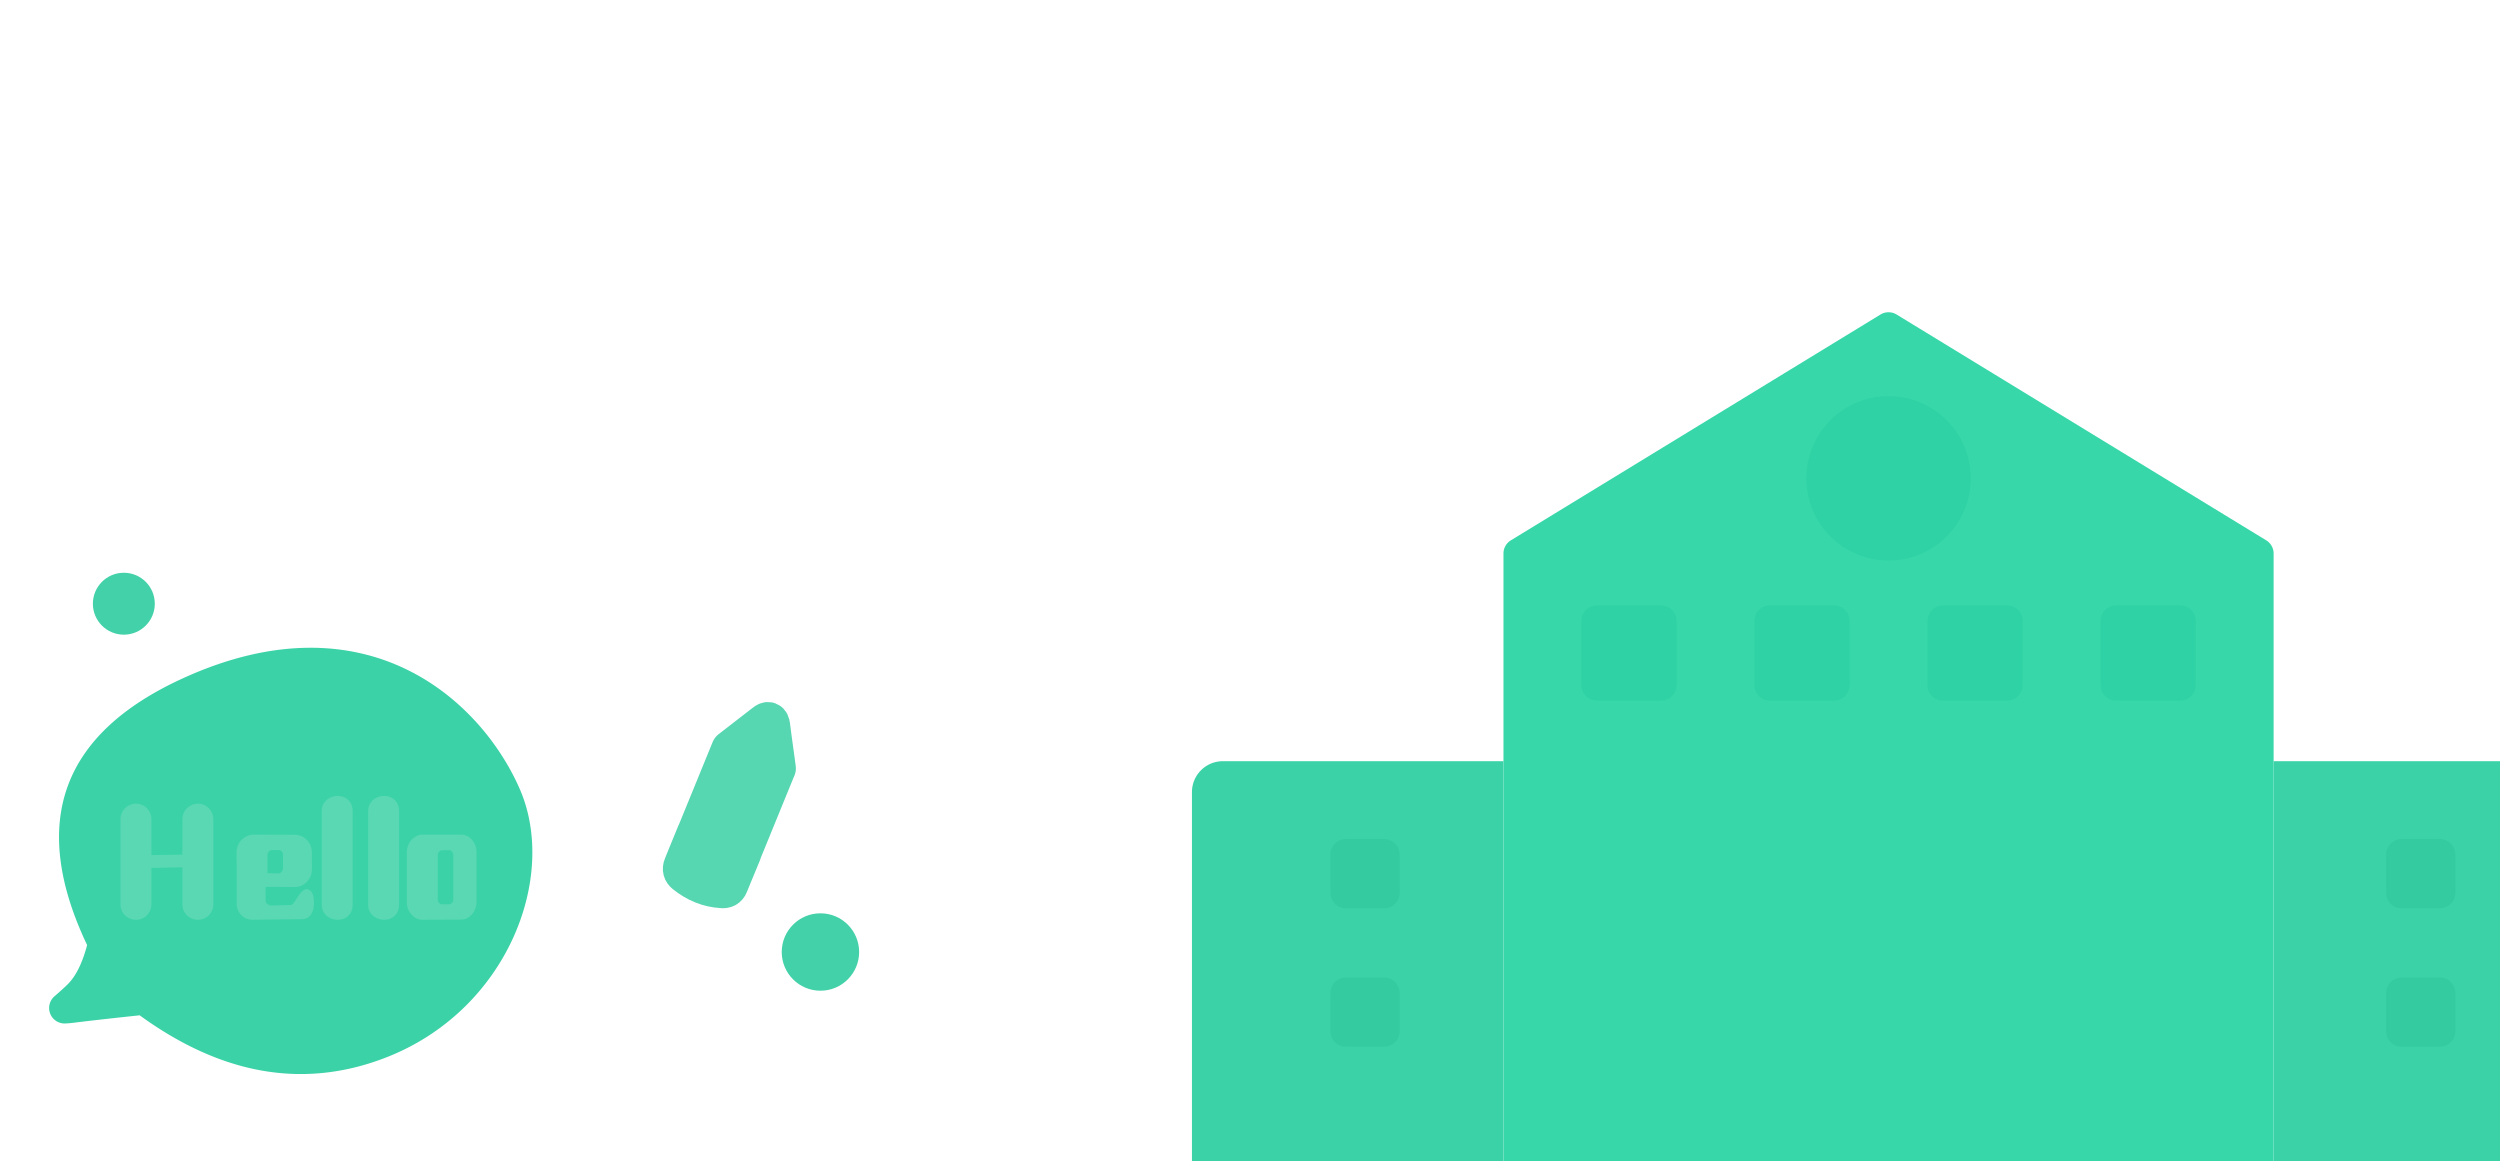
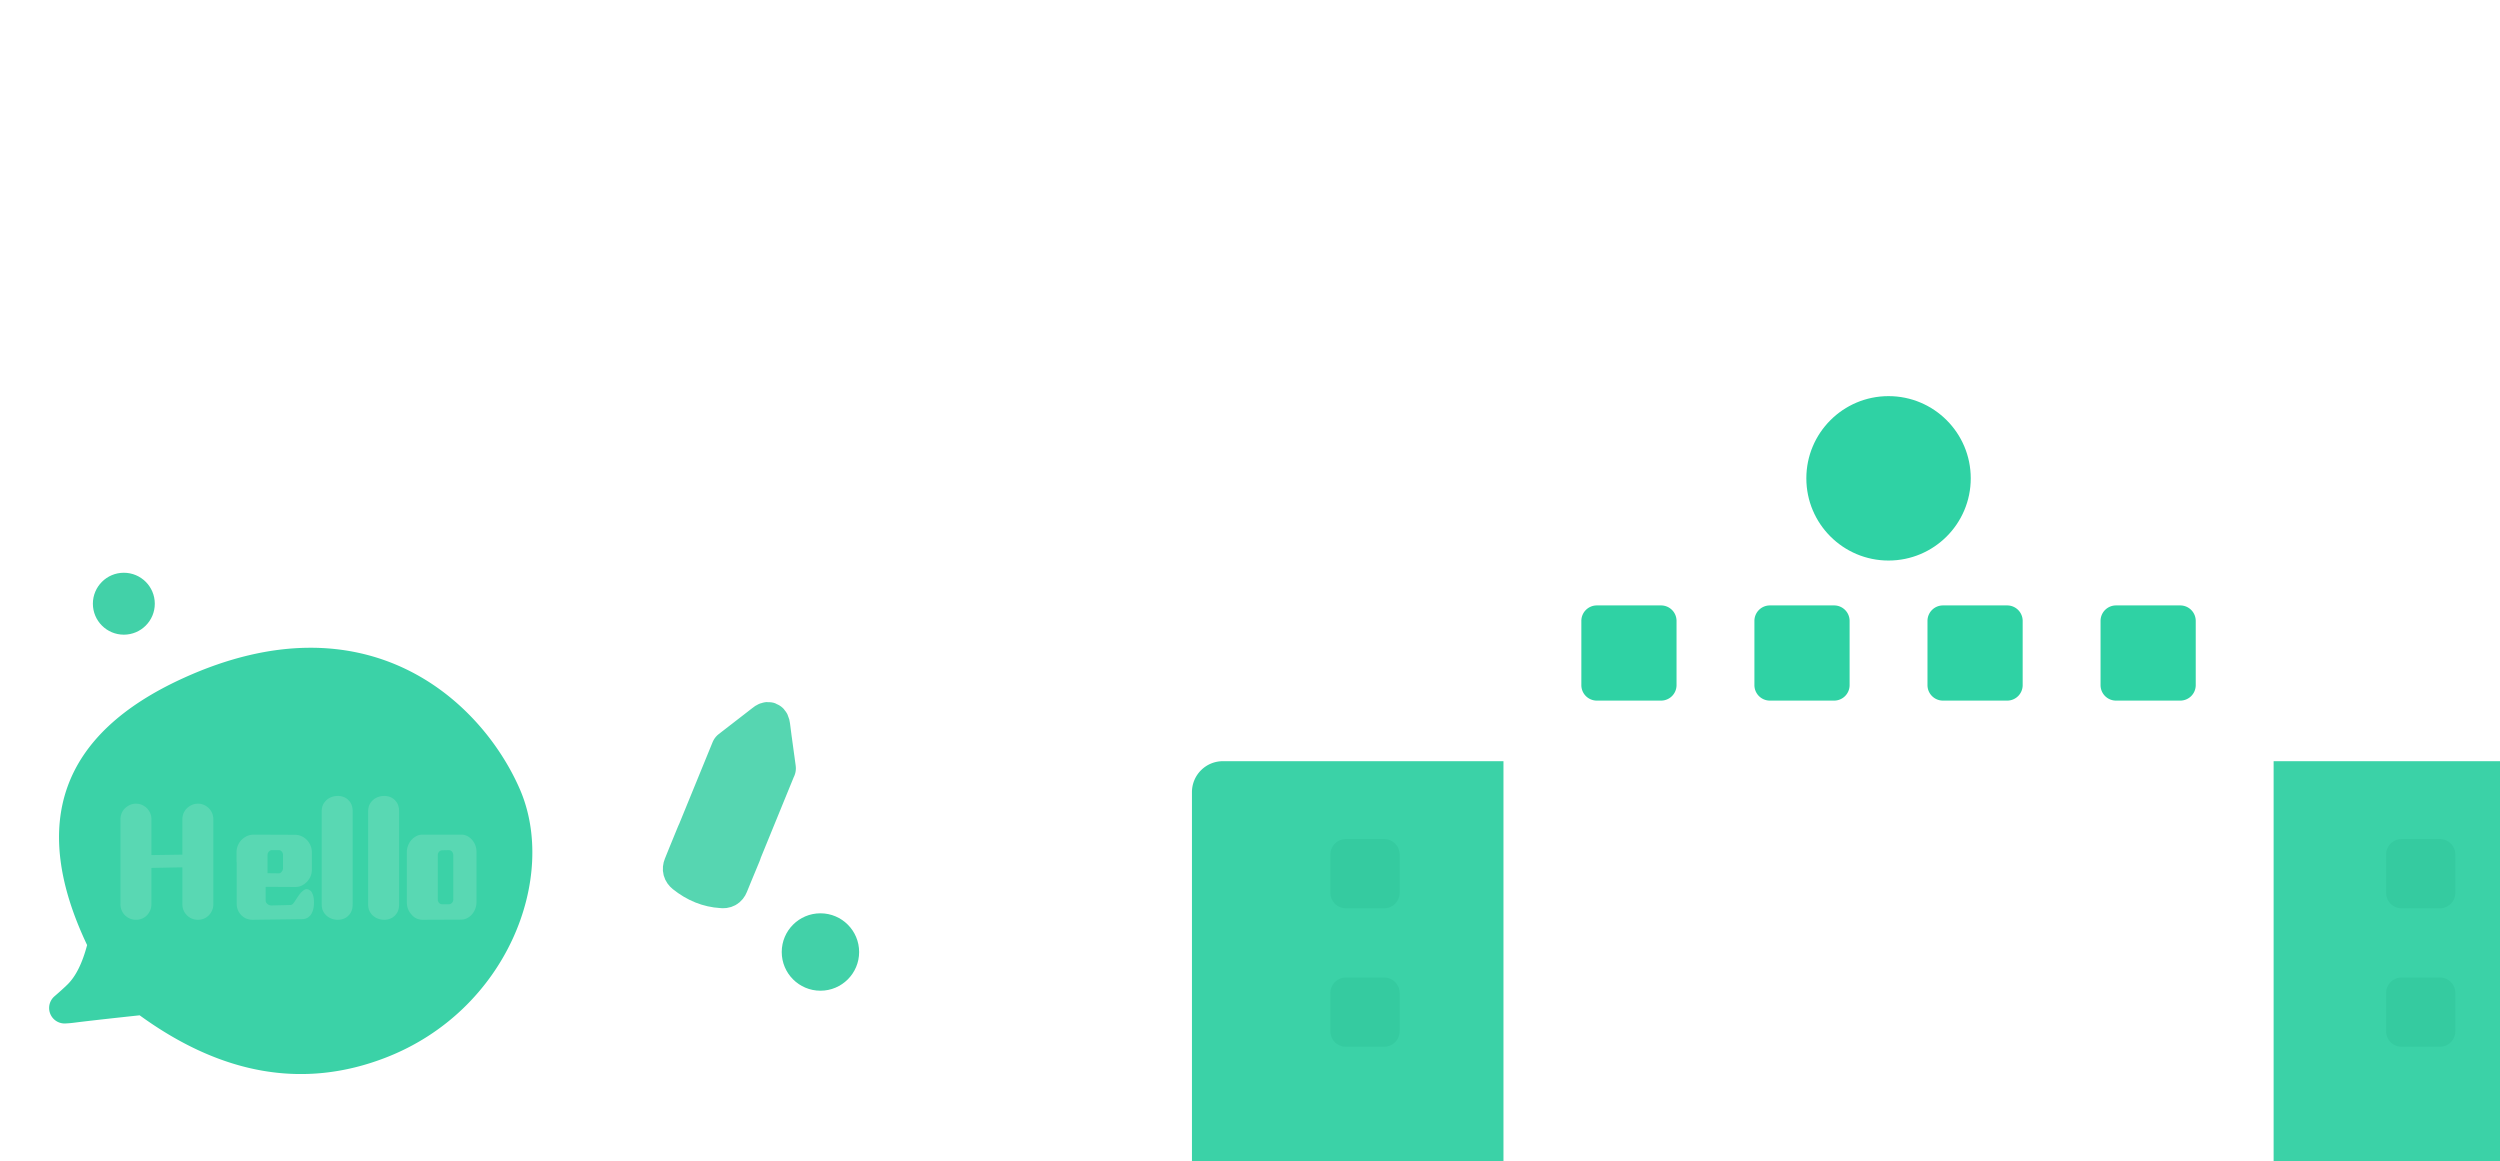
<svg xmlns="http://www.w3.org/2000/svg" width="323" height="150" viewBox="0 0 323 150">
  <g transform="translate(-5)" fill="none" fill-rule="evenodd">
    <g transform="translate(159 40)">
-       <path d="M41.206 29.81L88.957.637a2 2 0 0 1 2.086 0l47.751 29.173a2 2 0 0 1 .958 1.707v95.027H40.248V31.517a2 2 0 0 1 .958-1.707z" fill="#37D7A9" />
      <path d="M60.609 38.221a2 2 0 0 1 2 2v8.298a2 2 0 0 1-2 2H52.31a2 2 0 0 1-2-2v-8.298a2 2 0 0 1 2-2h8.298zm22.36 0a2 2 0 0 1 2 2v8.298a2 2 0 0 1-2 2H74.67a2 2 0 0 1-2-2v-8.298a2 2 0 0 1 2-2h8.298zm22.36 0a2 2 0 0 1 2 2v8.298a2 2 0 0 1-2 2h-8.298a2 2 0 0 1-2-2v-8.298a2 2 0 0 1 2-2h8.298zm22.36 0a2 2 0 0 1 2 2v8.298a2 2 0 0 1-2 2h-8.298a2 2 0 0 1-2-2v-8.298a2 2 0 0 1 2-2h8.298z" fill="#2FD2A4" />
      <path d="M176 58.345a4 4 0 0 1 4 4v64.199h-40.248V58.345H176zm-135.752 0v68.199H0V62.345a4 4 0 0 1 4-4h36.248z" fill="#3BD2A7" />
      <path d="M161.23 86.295a2 2 0 0 1 2 2v4.945a2 2 0 0 1-2 2h-4.944a2 2 0 0 1-2-2v-4.945a2 2 0 0 1 2-2h4.944zm-136.398 0a2 2 0 0 1 2 2v4.945a2 2 0 0 1-2 2h-4.944a2 2 0 0 1-2-2v-4.945a2 2 0 0 1 2-2h4.944zM161.23 68.407a2 2 0 0 1 2 2v4.944a2 2 0 0 1-2 2h-4.944a2 2 0 0 1-2-2v-4.944a2 2 0 0 1 2-2h4.944zm-136.398 0a2 2 0 0 1 2 2v4.944a2 2 0 0 1-2 2h-4.944a2 2 0 0 1-2-2v-4.944a2 2 0 0 1 2-2h4.944z" fill="#35CBA0" />
      <circle fill="#2FD2A4" cx="90" cy="21.801" r="10.621" />
    </g>
    <path d="M104.79 95.35l-.202-1.58c-.077-.622-.352-.733-.824-.334l-1.252.972 2.279.941.528 3.857c0 .01.003.029.008.055v.007l-.008.016c0 .005-.005.01-.015.016l-4.37 10.692c.005.016.005.026 0 .031l-.133.358-1.026 2.473-.591 1.446c-.166.425-.487.602-.964.53-1.685-.1-3.259-.732-4.72-1.898-.353-.285-.447-.635-.28-1.05l.59-1.462 1.02-2.489.14-.334.022-.023 4.394-10.747 3.126-2.419m-3.126 2.419c.85-.29 1.537-.01 2.06.84.913-.27 1.574.002 1.984.816.824-.29 1.457-.031 1.897.778m-4.526 11.12l-1.92-.785-1.976-.786-2.076-.879m-1.019 2.489l5.965 2.434m3.655-14.37l-4.55 11.112m-1.975-.786l4.542-11.143" opacity=".889" stroke="#42D1A8" stroke-linecap="round" stroke-linejoin="round" stroke-width="5" />
    <circle fill="#42D1A8" cx="21" cy="78" r="4" />
    <circle fill="#42D1A8" cx="111" cy="123" r="5" />
    <path d="M23.043 131.177c-4.106.44-6.947.762-8.524.963-.333.043-.691.074-1.075.092a2 2 0 0 1-1.402-3.513c.696-.6 1.26-1.111 1.69-1.534 1.063-1.047 1.904-2.74 2.523-5.081-7.509-15.807-3.363-27.305 12.438-34.495 23.7-10.785 38.462 2.922 43.448 14.303 4.986 11.38-1.573 28.67-17.369 34.757-10.53 4.059-21.107 2.228-31.729-5.492z" fill="#3BD2A7" />
    <path d="M28.564 105.857c0-.282.051-.545.153-.789.102-.244.246-.456.43-.635.186-.18.4-.325.642-.434a1.89 1.89 0 0 1 .784-.163c.281 0 .543.054.785.163.243.11.453.254.632.434.178.18.319.391.42.635.103.244.154.507.154.79v10.975c0 .27-.051.526-.153.77a2.085 2.085 0 0 1-.421.645c-.179.186-.39.33-.632.434a1.99 1.99 0 0 1-.785.154 1.99 1.99 0 0 1-2.01-2.003v-4.775l-4 .077v4.698c0 .27-.05.526-.152.77a2.085 2.085 0 0 1-.421.645c-.179.186-.39.33-.632.434a1.99 1.99 0 0 1-.785.154 1.99 1.99 0 0 1-2.01-2.003v-10.976c0-.282.052-.545.154-.789.102-.244.246-.456.43-.635.186-.18.4-.325.642-.434a1.89 1.89 0 0 1 .784-.163c.281 0 .543.054.785.163.243.11.453.254.632.434.178.18.319.391.42.635.103.244.154.507.154.79v4.62l4-.057v-4.564zM41 112.836c.16 0 .285-.064.376-.193a.681.681 0 0 0 .188-.461v-1.712c0-.18-.054-.33-.162-.452a.516.516 0 0 0-.402-.182h-.872c-.137 0-.265.064-.385.192a.63.63 0 0 0-.18.442v2.346l1.437.02zm-3.355 6c-.591 0-1.08-.2-1.465-.597a2.042 2.042 0 0 1-.597-1.472v-5.331a.419.419 0 0 1-.02-.13v-1.203a2.239 2.239 0 0 1 .656-1.601 2.37 2.37 0 0 1 .703-.487c.263-.12.55-.18.857-.18l5.337.02c.295 0 .575.06.838.18a2.25 2.25 0 0 1 1.166 1.213c.115.278.173.57.173.875v2.228c0 .61-.218 1.14-.655 1.591-.437.451-.95.67-1.541.657l-3.776-.02v1.77c0 .16.074.305.221.438.148.132.331.199.55.199l2.427-.06c.18 0 .36-.143.54-.428.179-.285.372-.573.577-.865.206-.292.434-.514.684-.666.25-.153.53-.103.838.149.09.093.174.242.25.447.078.206.126.441.145.707.02.265.013.543-.02.835a2.58 2.58 0 0 1-.211.796c-.11.238-.267.437-.472.596-.206.16-.469.246-.79.259l-6.415.08zm12.919-2.006c0 .47-.098.855-.295 1.155-.196.299-.442.518-.737.658a2.05 2.05 0 0 1-.968.191 2.255 2.255 0 0 1-.968-.248 1.975 1.975 0 0 1-.737-.668c-.197-.293-.295-.656-.295-1.088v-11.988c0-.433.098-.796.295-1.089.196-.292.442-.515.737-.668.294-.152.617-.235.968-.248.35-.013.674.051.968.191.295.14.54.36.737.659.197.299.295.684.295 1.155v11.988zm6 0c0 .47-.098.855-.295 1.155-.196.299-.442.518-.737.658a2.05 2.05 0 0 1-.968.191 2.255 2.255 0 0 1-.968-.248 1.975 1.975 0 0 1-.737-.668c-.197-.293-.295-.656-.295-1.088v-11.988c0-.433.098-.796.295-1.089.196-.292.442-.515.737-.668.294-.152.617-.235.968-.248.35-.013.674.051.968.191.295.14.54.36.737.659.197.299.295.684.295 1.155v11.988zm3.037 2.006c-.271 0-.528-.054-.77-.16a1.77 1.77 0 0 1-.647-.498c-.413-.438-.62-.976-.62-1.614v-6.456c0-.306.053-.595.16-.867a2.36 2.36 0 0 1 .433-.717 2.22 2.22 0 0 1 .638-.498c.242-.127.5-.19.77-.19h4.98c.543-.013 1.015.2 1.417.638.2.226.35.471.451.737.1.266.15.558.15.877v6.456a2.441 2.441 0 0 1-.593 1.604 2.078 2.078 0 0 1-.637.488c-.243.12-.5.18-.771.18l-4.96.02zm2.568-8.981a.575.575 0 0 0-.43.18.619.619 0 0 0-.175.447v5.726c0 .101.015.187.046.257.03.07.07.136.12.2.121.114.268.17.44.17h.788c.172 0 .315-.06.432-.18a.619.619 0 0 0 .174-.447v-5.745a.729.729 0 0 0-.184-.456.56.56 0 0 0-.422-.171l-.789.019z" fill="#59D8B3" fill-rule="nonzero" />
  </g>
</svg>